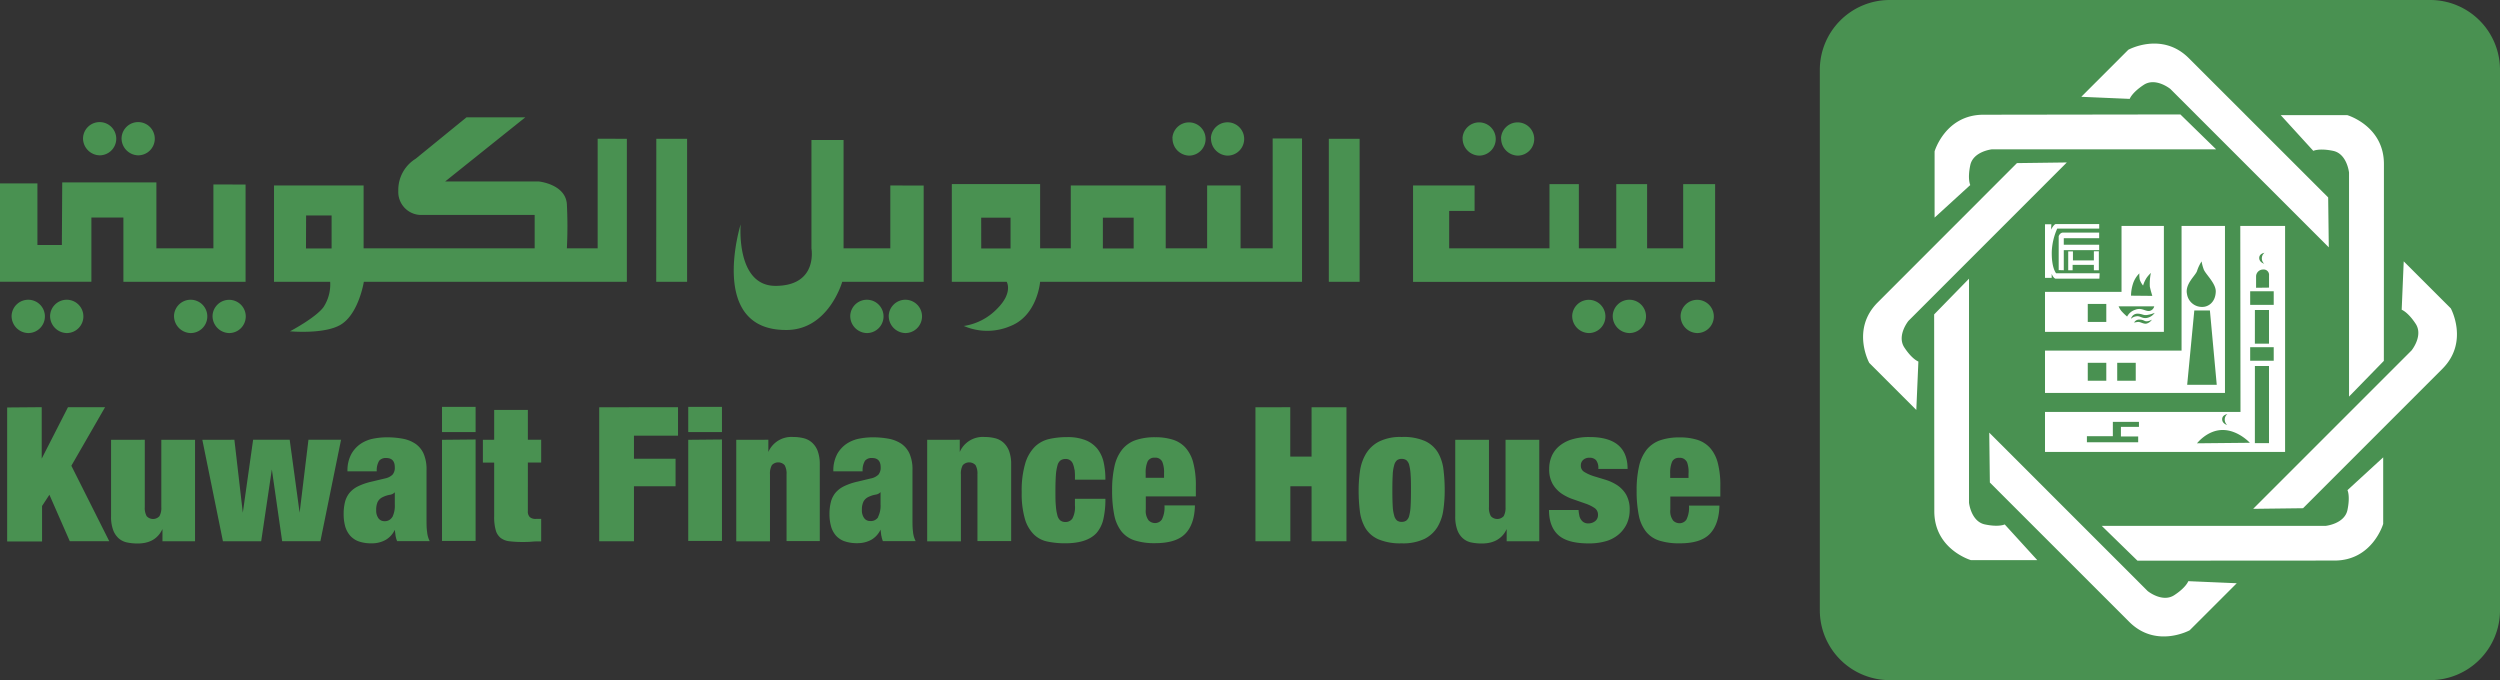
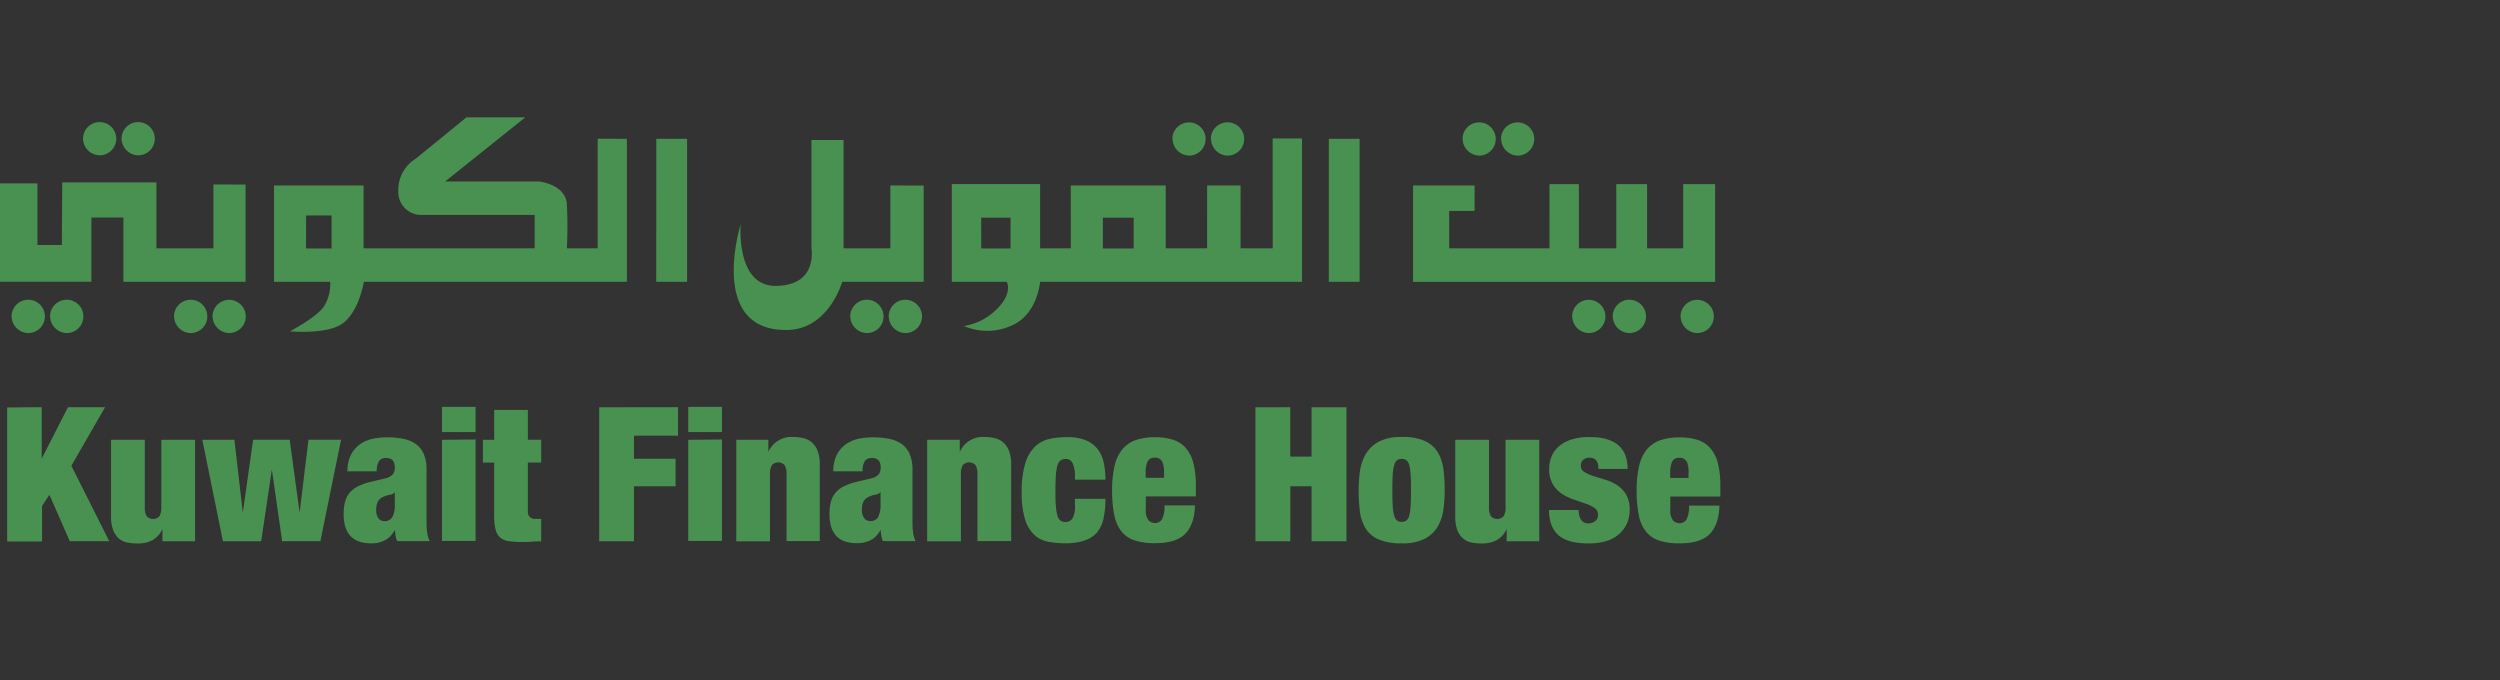
<svg xmlns="http://www.w3.org/2000/svg" id="Layer_1" data-name="Layer 1" viewBox="0 0 613.85 166.98">
  <rect x="0" y="0" width="613.85" height="166.98" fill="#333333" stroke="none" />
  <defs>
    <style>.cls-1,.cls-3{fill:#499151;}.cls-2{fill:#fff;}.cls-2,.cls-3{fill-rule:evenodd;}</style>
  </defs>
  <title>kfh-seeklogo</title>
-   <path class="cls-1" d="M464,0H596.7a17.15,17.15,0,0,1,17.15,17.15V149.83A17.16,17.16,0,0,1,596.69,167H464a17.16,17.16,0,0,1-17.16-17.16V17.16A17.16,17.16,0,0,1,464,0Z" />
-   <path class="cls-2" d="M669.89,277.59s-1.29.18-1.29,1.27,1.23,1.42,1.23,1.42a1.76,1.76,0,0,1-.58-1.48A1.71,1.71,0,0,1,669.89,277.59Zm-2.06,8.59v-2.9a1.72,1.72,0,0,1,1.73-1.58,1.31,1.31,0,0,1,1.45,1.44v3Zm-1.45,14.59h5.78v3.32h-5.78Zm0-13.73h5.78v3.33h-5.78Zm1.16,4.59H671v8.27h-3.47Zm0,13.76H671v18.93h-3.47Zm-41.25,17.24h6.37V319.1h6.41v1.23h-4.43v2.36h4.24v1.42H626.29Zm34.5-5.44s-1.29.17-1.29,1.27,1.22,1.41,1.22,1.41a1.77,1.77,0,0,1-.58-1.48A1.69,1.69,0,0,1,660.79,317.19Zm-7.46,7.18s2.51-3.27,6.3-3.27,6.67,3.14,6.67,3.14Zm1.33-33.49c1.43,0,3.19-1.13,3.27-3.75.06-2.09-2.64-4.38-3-5.58a10.8,10.8,0,0,1-.48-1.84,9.39,9.39,0,0,0-1.11,2.32c-.32,1.11-3,3.18-2.48,5.66A3.71,3.71,0,0,0,654.66,290.88Zm-2,.87h3.83L658.17,310h-7.26ZM633.73,304.6h4.55V309h-4.55Zm-7.23,0h4.55V309H626.5Zm0-14.45h4.55v4.41H626.5Zm11.38,4.59a1.35,1.35,0,0,1,1.34-.74c1.06,0,1.16.46,1.82.41a3,3,0,0,0,1.21-.41,2.25,2.25,0,0,1-1.42,1c-.8.05-1.41-.48-2-.43A5.48,5.48,0,0,0,637.88,294.74Zm-.76-.94a1.62,1.62,0,0,1,1.54-1.26c1.27,0,1.47.51,2.53.3a9,9,0,0,0,1.75-.5,3.09,3.09,0,0,1-2,1.26c-1.21.15-1.59-.61-2.58-.4A2.17,2.17,0,0,0,637.12,293.8Zm0-5.68a10.08,10.08,0,0,1,.46-2.86,6.31,6.31,0,0,1,1.59-2.62,6.74,6.74,0,0,0,.1,1.56,5,5,0,0,0,.81,1.44,7.51,7.51,0,0,1,.86-1.89,8.3,8.3,0,0,1,1.06-1.22,13.13,13.13,0,0,0-.26,3.37c.21,1,.61,2.27.61,2.27Zm-3,2.62h8.7a1.48,1.48,0,0,1-1.23,1.14c-1,.1-1.89-.91-3.43-.3a3.38,3.38,0,0,0-2,1.67,13.93,13.93,0,0,1-1.41-1.37A5.34,5.34,0,0,1,634.07,290.74ZM621.7,277.25h1.16v2.21H628v-2.24h1.22v4.66H628v-1.33h-5.22v1.33H621.7Zm-2.34,4.59v-8.33s.3-.88,1.07-.88h8.87V274h-8.69v1.62h8.69v1.32h-8.69v4.94ZM616,270.59h1.56l-.07,1.31s.69-1.37,1.19-1.37h10.63v1.12H619a15.32,15.32,0,0,0-1.33,5.49c-.13,4.16,1.06,5.48,1.06,5.48h10.69l-.07,1.33H618.57s-.53-.14-.93-1.2v1H616Zm29.19.41v26H616v-9.82h18.79V271Zm15,0v41H616v-10.4h33.53V271Zm3.76,0h11v55.49H616v-9.83h48Zm-25.25,82.19-8.77-8.55h55s4.63-.48,5.34-3.91,0-4.86,0-4.86l8.77-8.05v16.34s-2.63,9-11.95,9Zm40.66-12.88-12.25.15,38.9-38.9s2.93-3.61,1-6.54-3.43-3.44-3.43-3.44l.5-11.89,11.56,11.55s4.52,8.26-2.07,14.85ZM685.53,264l.15,12.25-38.9-38.89s-3.61-2.93-6.54-1-3.44,3.44-3.44,3.44l-11.89-.51,11.55-11.55s8.25-4.53,14.85,2.06Zm13.67,40.13-8.55,8.77v-55s-.48-4.63-3.91-5.34-4.86,0-4.86,0l-8-8.77h16.34s9,2.63,9,12ZM602.46,334l-.15-12.25,38.9,38.9s3.6,2.93,6.54,1,3.43-3.43,3.43-3.43l11.9.51-11.56,11.55s-8.25,4.52-14.84-2.07Zm-13.68-41.28,8.56-8.77v55s.48,4.62,3.91,5.34,4.86,0,4.86,0l8,8.77H597.82s-9-2.63-9-12Zm20.33-37.15,12.25-.16-38.89,38.9s-2.93,3.61-1,6.54,3.44,3.44,3.44,3.44l-.51,11.89-11.55-11.55s-4.53-8.25,2.06-14.84Zm40.13-11.95,8.77,8.56H603s-4.63.48-5.35,3.91,0,4.86,0,4.86l-8.76,8V252.69s2.63-9,12-9Z" transform="translate(-113.87 -215.52)" />
  <path class="cls-3" d="M468.26,340.78a11.05,11.05,0,0,1-1.45,4.17,7.9,7.9,0,0,1-3.19,2.9,12.24,12.24,0,0,1-5.59,1.08,13.77,13.77,0,0,1-5.74-1,7.07,7.07,0,0,1-3.17-2.76,10.75,10.75,0,0,1-1.35-4.15,40.65,40.65,0,0,1-.3-5.09,32.94,32.94,0,0,1,.34-4.79,11.33,11.33,0,0,1,1.45-4.19,8.08,8.08,0,0,1,3.2-3,11.64,11.64,0,0,1,5.57-1.13,13.08,13.08,0,0,1,5.75,1,7.26,7.26,0,0,1,3.17,2.83,10.85,10.85,0,0,1,1.35,4.17,40.53,40.53,0,0,1,.3,5.09A33,33,0,0,1,468.26,340.78Zm-12.42-1a9.81,9.81,0,0,0,.37,2.37,2.3,2.3,0,0,0,.7,1.19,1.9,1.9,0,0,0,1.12.32,2,2,0,0,0,1.15-.32,2.18,2.18,0,0,0,.71-1.19,11.19,11.19,0,0,0,.34-2.37c.06-1,.09-2.27.09-3.83s0-2.85-.09-3.86a11.2,11.2,0,0,0-.34-2.38,2.21,2.21,0,0,0-.71-1.2,2,2,0,0,0-1.15-.32,1.9,1.9,0,0,0-1.12.32,2.34,2.34,0,0,0-.7,1.2,9.82,9.82,0,0,0-.37,2.38c-.06,1-.09,2.3-.09,3.86S455.78,338.83,455.84,339.82Zm-60.63.82a3.82,3.82,0,0,0,.69,2.69,2.19,2.19,0,0,0,1.55.66,2,2,0,0,0,1.72-.9,6.59,6.59,0,0,0,.62-3.43h7.48c-.06,3.07-.85,5.38-2.35,6.94s-4,2.33-7.41,2.33a16,16,0,0,1-5-.67,6.8,6.8,0,0,1-3.27-2.21,9.53,9.53,0,0,1-1.77-4,29.67,29.67,0,0,1-.53-6,26.27,26.27,0,0,1,.6-6.08,10,10,0,0,1,1.89-4.06,7.38,7.38,0,0,1,3.28-2.28,14.56,14.56,0,0,1,4.81-.71,14.18,14.18,0,0,1,4.34.6,7.07,7.07,0,0,1,3.13,2,8.94,8.94,0,0,1,1.88,3.69,21.79,21.79,0,0,1,.63,5.7v2.53H395.21Zm4-11.78a1.85,1.85,0,0,0-1.8-.92,1.8,1.8,0,0,0-1.75.92,6.66,6.66,0,0,0-.48,2.91v1.11h4.51v-1.11A6.81,6.81,0,0,0,399.24,328.86Zm-68.95,18.22-.18-1.47a5.62,5.62,0,0,1-2.27,2.49,7,7,0,0,1-3.42.83,9.36,9.36,0,0,1-3.19-.48A5.15,5.15,0,0,1,319.1,347a5.87,5.87,0,0,1-1.19-2.3,11,11,0,0,1-.37-2.95,11.82,11.82,0,0,1,.35-3,5.79,5.79,0,0,1,1.12-2.23,6.31,6.31,0,0,1,2.11-1.61,15.07,15.07,0,0,1,3.3-1.13l3.26-.78a3.71,3.71,0,0,0,1.88-.94,2.65,2.65,0,0,0,.55-1.78c0-1.53-.7-2.3-2.1-2.3a2.12,2.12,0,0,0-1.74.66,4.48,4.48,0,0,0-.59,2.61h-7.19a8.54,8.54,0,0,1,1-4.34,7.46,7.46,0,0,1,2.4-2.52,8.59,8.59,0,0,1,3.08-1.19,17.5,17.5,0,0,1,3.09-.3,21.4,21.4,0,0,1,4,.34,8.35,8.35,0,0,1,3.14,1.25,5.85,5.85,0,0,1,2,2.44,9.48,9.48,0,0,1,.72,4V343c0,1.17,0,2.2.13,3.09a6.21,6.21,0,0,0,.65,2.3h-8.05A6.71,6.71,0,0,1,330.29,347.08Zm-.78-4.61a6.18,6.18,0,0,0,.6-3.08v-3a2,2,0,0,1-1.22.62,6.5,6.5,0,0,0-1.67.53,2.64,2.64,0,0,0-1.32,1.22,4.52,4.52,0,0,0-.37,2,3.21,3.21,0,0,0,.55,2,1.73,1.73,0,0,0,1.46.73A2.09,2.09,0,0,0,329.51,342.47Zm-38.34-19v24.91h-8.28V323.51Zm0-8v6.18h-8.28v-6.18Zm-60.49,8v24.91H222.4V323.51Zm0-8v6.18H222.4v-6.18Zm171.09-66a4.08,4.08,0,1,1,4.08,4.3A4.2,4.2,0,0,1,401.77,249.49Zm9.45,0a4.09,4.09,0,1,1,4.08,4.3A4.19,4.19,0,0,1,411.22,249.49Zm61.79,0a4.08,4.08,0,1,1,4.07,4.3A4.19,4.19,0,0,1,473,249.49Zm9.45,0a4.08,4.08,0,1,1,4.08,4.3A4.19,4.19,0,0,1,482.46,249.49ZM526.53,293a4.08,4.08,0,1,1,4.06,4.3A4.18,4.18,0,0,1,526.53,293Zm-26.62,0a4.08,4.08,0,1,1,4.08,4.3A4.18,4.18,0,0,1,499.91,293Zm9.95,0a4.09,4.09,0,1,1,4.08,4.3A4.18,4.18,0,0,1,509.86,293Zm-187.22,0a4.09,4.09,0,1,1,4.07,4.3A4.18,4.18,0,0,1,322.64,293Zm9.45,0a4.09,4.09,0,1,1,4.08,4.3A4.19,4.19,0,0,1,332.09,293ZM156.6,293a4.09,4.09,0,1,1,4.08,4.3A4.19,4.19,0,0,1,156.6,293Zm9.46,0a4.08,4.08,0,1,1,4.08,4.3A4.18,4.18,0,0,1,166.06,293Zm-31.8-43.63a4.08,4.08,0,1,1,4.08,4.29A4.18,4.18,0,0,1,134.26,249.35Zm9.46,0a4.08,4.08,0,1,1,4.07,4.29A4.18,4.18,0,0,1,143.72,249.35Zm-27,43.63a4.09,4.09,0,1,1,4.08,4.3A4.18,4.18,0,0,1,116.72,293Zm9.45,0a4.09,4.09,0,1,1,4.08,4.3A4.19,4.19,0,0,1,126.17,293Zm48-32.17v23.88h-30V268.94h-7.86v15.75H113.87V260.55h9.19v15.12h6l.09-15.36,23.12,0V276.5h14V260.81Zm14.86,7.6h6.26v8.09H189Zm78.76-18.83v35.11H203.21s-1.25,7.85-5.66,10.52c-4,2.43-12.48,1.64-12.48,1.64s6.23-3.27,8.21-5.91a10.15,10.15,0,0,0,1.66-6.25H181.15V261.06h22V276.5h42v-8.21H216.92a5.64,5.64,0,0,1-5.25-5.91,9,9,0,0,1,4.26-7.88l12.48-10.17h14.44l-19.68,15.75h23s6.56.65,6.89,5.57a108.46,108.46,0,0,1,0,10.85h7.56V249.58Zm7.23,0h7.56v35.11H275Zm65.65,11.48v23.63h-20s-3.29,11.66-13.46,11.83c-19.69.33-11.48-25.94-11.48-25.94s-1.25,15.07,8.52,15.11c10.53,0,8.86-9.19,8.86-9.19V249.9H321v26.6h11.48V261.06Zm44,7.88h7.56v7.56h-7.56Zm-29.88,0H362v7.56H354.8Zm71.57-19.45h7.21v35.2H369.26s-.65,8.23-7.24,10.85a14.46,14.46,0,0,1-11.49,0,14.31,14.31,0,0,0,8.21-4.27c3.94-3.95,2.31-6.58,2.31-6.58H347.58v-24h21.68V276.5h7.53V261.06H400.1V276.5h10.17V261.06h8.21V276.5h7.89Zm13.79.09h7.56v35.11h-7.56ZM535,260.73v24H460.83V261.06h15.11v6.25H469.7v9.19h24.63V260.73h7.21V276.5h9.19V260.73h7.57V276.5h8.86V260.73Zm-7,68.13a1.85,1.85,0,0,0-1.8-.92,1.8,1.8,0,0,0-1.75.92,6.66,6.66,0,0,0-.48,2.91v1.11h4.5v-1.11A6.68,6.68,0,0,0,528.05,328.86Zm-4,11.78a3.82,3.82,0,0,0,.69,2.69,2.16,2.16,0,0,0,1.55.66,2,2,0,0,0,1.72-.9,6.59,6.59,0,0,0,.62-3.43h7.48q-.11,4.6-2.35,6.94t-7.41,2.33a16,16,0,0,1-5-.67,6.8,6.8,0,0,1-3.27-2.21,9.41,9.41,0,0,1-1.77-4,29.67,29.67,0,0,1-.53-6,26.27,26.27,0,0,1,.6-6.08,10.13,10.13,0,0,1,1.88-4.06,7.47,7.47,0,0,1,3.29-2.28,14.52,14.52,0,0,1,4.81-.71,14.18,14.18,0,0,1,4.34.6,7.13,7.13,0,0,1,3.13,2,8.94,8.94,0,0,1,1.88,3.69,21.83,21.83,0,0,1,.62,5.7v2.53H524Zm-22.35,1.46a2.66,2.66,0,0,0,.46,1.06,2,2,0,0,0,1.75.88,2.68,2.68,0,0,0,1.67-.55,1.86,1.86,0,0,0,.71-1.57,1.93,1.93,0,0,0-.89-1.7,9.86,9.86,0,0,0-2.23-1.07l-2.87-1a12.06,12.06,0,0,1-2.87-1.38,7.4,7.4,0,0,1-2.22-2.33,7.16,7.16,0,0,1-.9-3.81,7.75,7.75,0,0,1,.6-3.07,6.7,6.7,0,0,1,1.82-2.47,8.63,8.63,0,0,1,3.08-1.66,14.45,14.45,0,0,1,4.4-.6q9.35,0,9.35,7.84h-7.19a3.12,3.12,0,0,0-.57-2.18,2.16,2.16,0,0,0-1.62-.58,2.2,2.2,0,0,0-1.5.51,1.76,1.76,0,0,0-.6,1.42,1.72,1.72,0,0,0,.9,1.59,10.34,10.34,0,0,0,2.22,1l2.87.87a11.51,11.51,0,0,1,2.87,1.31,7.22,7.22,0,0,1,2.23,2.3,7.34,7.34,0,0,1,.9,3.85,8,8,0,0,1-.7,3.36,7.72,7.72,0,0,1-2,2.62,8.3,8.3,0,0,1-3.13,1.66,14.83,14.83,0,0,1-4.22.55q-5.21,0-7.48-2.06t-2.28-6.15h7.26A6.74,6.74,0,0,0,501.67,342.1Zm-22.18-18.59V340a4.16,4.16,0,0,0,.47,2.26,2.13,2.13,0,0,0,3.14,0,4.27,4.27,0,0,0,.46-2.26V323.51h8.28v24.91h-8v-3c-1.11,2.37-3.13,3.55-6.11,3.55a12.88,12.88,0,0,1-2.57-.25,4.51,4.51,0,0,1-2.05-1,5,5,0,0,1-1.39-2.07,9.39,9.39,0,0,1-.51-3.29V323.51Zm-48.79-8v12.13h5.23V315.52h8.57v32.9h-8.57V334.91H430.7v13.51h-8.57v-32.9Zm-53,15.31a5.85,5.85,0,0,0-.42-1.54,1.84,1.84,0,0,0-1.82-1.06,2,2,0,0,0-1.17.35,2.24,2.24,0,0,0-.75,1.24,11.73,11.73,0,0,0-.39,2.38c-.07,1-.11,2.26-.11,3.79s0,2.79.11,3.79a11.38,11.38,0,0,0,.39,2.36,2.29,2.29,0,0,0,.75,1.22,2,2,0,0,0,1.17.34,2,2,0,0,0,1.76-.87,6,6,0,0,0,.61-3.23V338h7.48a21.85,21.85,0,0,1-.5,5,7.87,7.87,0,0,1-1.7,3.42c-1.57,1.67-4.11,2.5-7.64,2.5a21,21,0,0,1-4.36-.42,6.63,6.63,0,0,1-3.38-1.77,8.91,8.91,0,0,1-2.19-3.82,22.22,22.22,0,0,1-.78-6.52,23.51,23.51,0,0,1,.87-7.09,9.79,9.79,0,0,1,2.37-4.1,7.43,7.43,0,0,1,3.52-1.89,19.47,19.47,0,0,1,4.37-.46,11.82,11.82,0,0,1,4.57.76,7.15,7.15,0,0,1,2.9,2.13,8.32,8.32,0,0,1,1.52,3.29,19.19,19.19,0,0,1,.43,4.26h-7.48A18.35,18.35,0,0,0,377.73,330.83Zm-28.15-7.32v3a6.15,6.15,0,0,1,6.11-3.68,10.33,10.33,0,0,1,2.56.3,4.86,4.86,0,0,1,2.06,1.08,5.38,5.38,0,0,1,1.38,2.07,9.16,9.16,0,0,1,.51,3.32v18.79h-8.28V332a4.2,4.2,0,0,0-.46-2.26,2.13,2.13,0,0,0-3.14,0,4.2,4.2,0,0,0-.46,2.26v16.44h-8.28V323.51Zm-47,0v3a6.16,6.16,0,0,1,6.11-3.68,10.47,10.47,0,0,1,2.57.3,4.83,4.83,0,0,1,2.05,1.08,5.28,5.28,0,0,1,1.39,2.07,9.38,9.38,0,0,1,.51,3.32v18.79H307V332a4.18,4.18,0,0,0-.47-2.26,2.13,2.13,0,0,0-3.14,0,4.2,4.2,0,0,0-.46,2.26v16.44h-8.28V323.51Zm-22.18-8v7H269.53v5.66h10.22v6.75H269.53v13.51H261v-32.9Zm-45.14,8v-7.33h8.27v7.33h3.27v5.59h-3.27V341a1.93,1.93,0,0,0,.49,1.5,2.17,2.17,0,0,0,1.49.43h1.29v5.52c-.76,0-1.53,0-2.3.07s-1.5.08-2.21.08a26.74,26.74,0,0,1-3.22-.17,4.34,4.34,0,0,1-2.18-.8,3.62,3.62,0,0,1-1.24-1.91,11.61,11.61,0,0,1-.39-3.34V329.1h-2.77v-5.59Zm-63.79,0,2.07,17.91,2.53-17.91H185l2.44,17.91,2.17-17.91h8l-5.07,24.91h-9.39l-2.53-17.63L178,348.42h-9.39l-5.06-24.91Zm-22,0V340a4.17,4.17,0,0,0,.46,2.26,2.13,2.13,0,0,0,3.14,0,4.17,4.17,0,0,0,.46-2.26V323.51h8.28v24.91h-8v-3c-1.11,2.37-3.12,3.55-6.11,3.55a12.77,12.77,0,0,1-2.56-.25,4.55,4.55,0,0,1-2.06-1,5.09,5.09,0,0,1-1.38-2.07,9.17,9.17,0,0,1-.51-3.29V323.51Zm-25.31-8v12.63l6.45-12.63h9.11l-8.28,14.38,9.3,18.52H131L126,337l-1.8,2.76v8.71h-8.57v-32.9ZM211,347.08l-.19-1.47a5.62,5.62,0,0,1-2.27,2.49,6.93,6.93,0,0,1-3.42.83,9.26,9.26,0,0,1-3.18-.48,5.15,5.15,0,0,1-2.13-1.45,6,6,0,0,1-1.2-2.3,11.41,11.41,0,0,1-.36-2.95,11.85,11.85,0,0,1,.34-3,5.79,5.79,0,0,1,1.12-2.23,6.41,6.41,0,0,1,2.11-1.61,15.07,15.07,0,0,1,3.3-1.13l3.26-.78a3.67,3.67,0,0,0,1.88-.94,2.6,2.6,0,0,0,.55-1.78c0-1.53-.7-2.3-2.1-2.3a2.11,2.11,0,0,0-1.73.66,4.46,4.46,0,0,0-.6,2.61h-7.19a8.43,8.43,0,0,1,1-4.34,7.34,7.34,0,0,1,2.39-2.52,8.64,8.64,0,0,1,3.09-1.19,17.33,17.33,0,0,1,3.09-.3,21.4,21.4,0,0,1,4,.34,8.3,8.3,0,0,1,3.13,1.25,5.87,5.87,0,0,1,2,2.44,9.65,9.65,0,0,1,.71,4V343c0,1.17,0,2.2.14,3.09a6.21,6.21,0,0,0,.64,2.3h-8A6.09,6.09,0,0,1,211,347.08Zm-.78-4.61a6.31,6.31,0,0,0,.59-3.08v-3a2,2,0,0,1-1.21.62,6.38,6.38,0,0,0-1.67.53,2.67,2.67,0,0,0-1.33,1.22,4.68,4.68,0,0,0-.36,2,3.27,3.27,0,0,0,.54,2,1.75,1.75,0,0,0,1.47.73A2.1,2.1,0,0,0,210.19,342.47Z" transform="translate(-113.87 -215.52)" />
</svg>